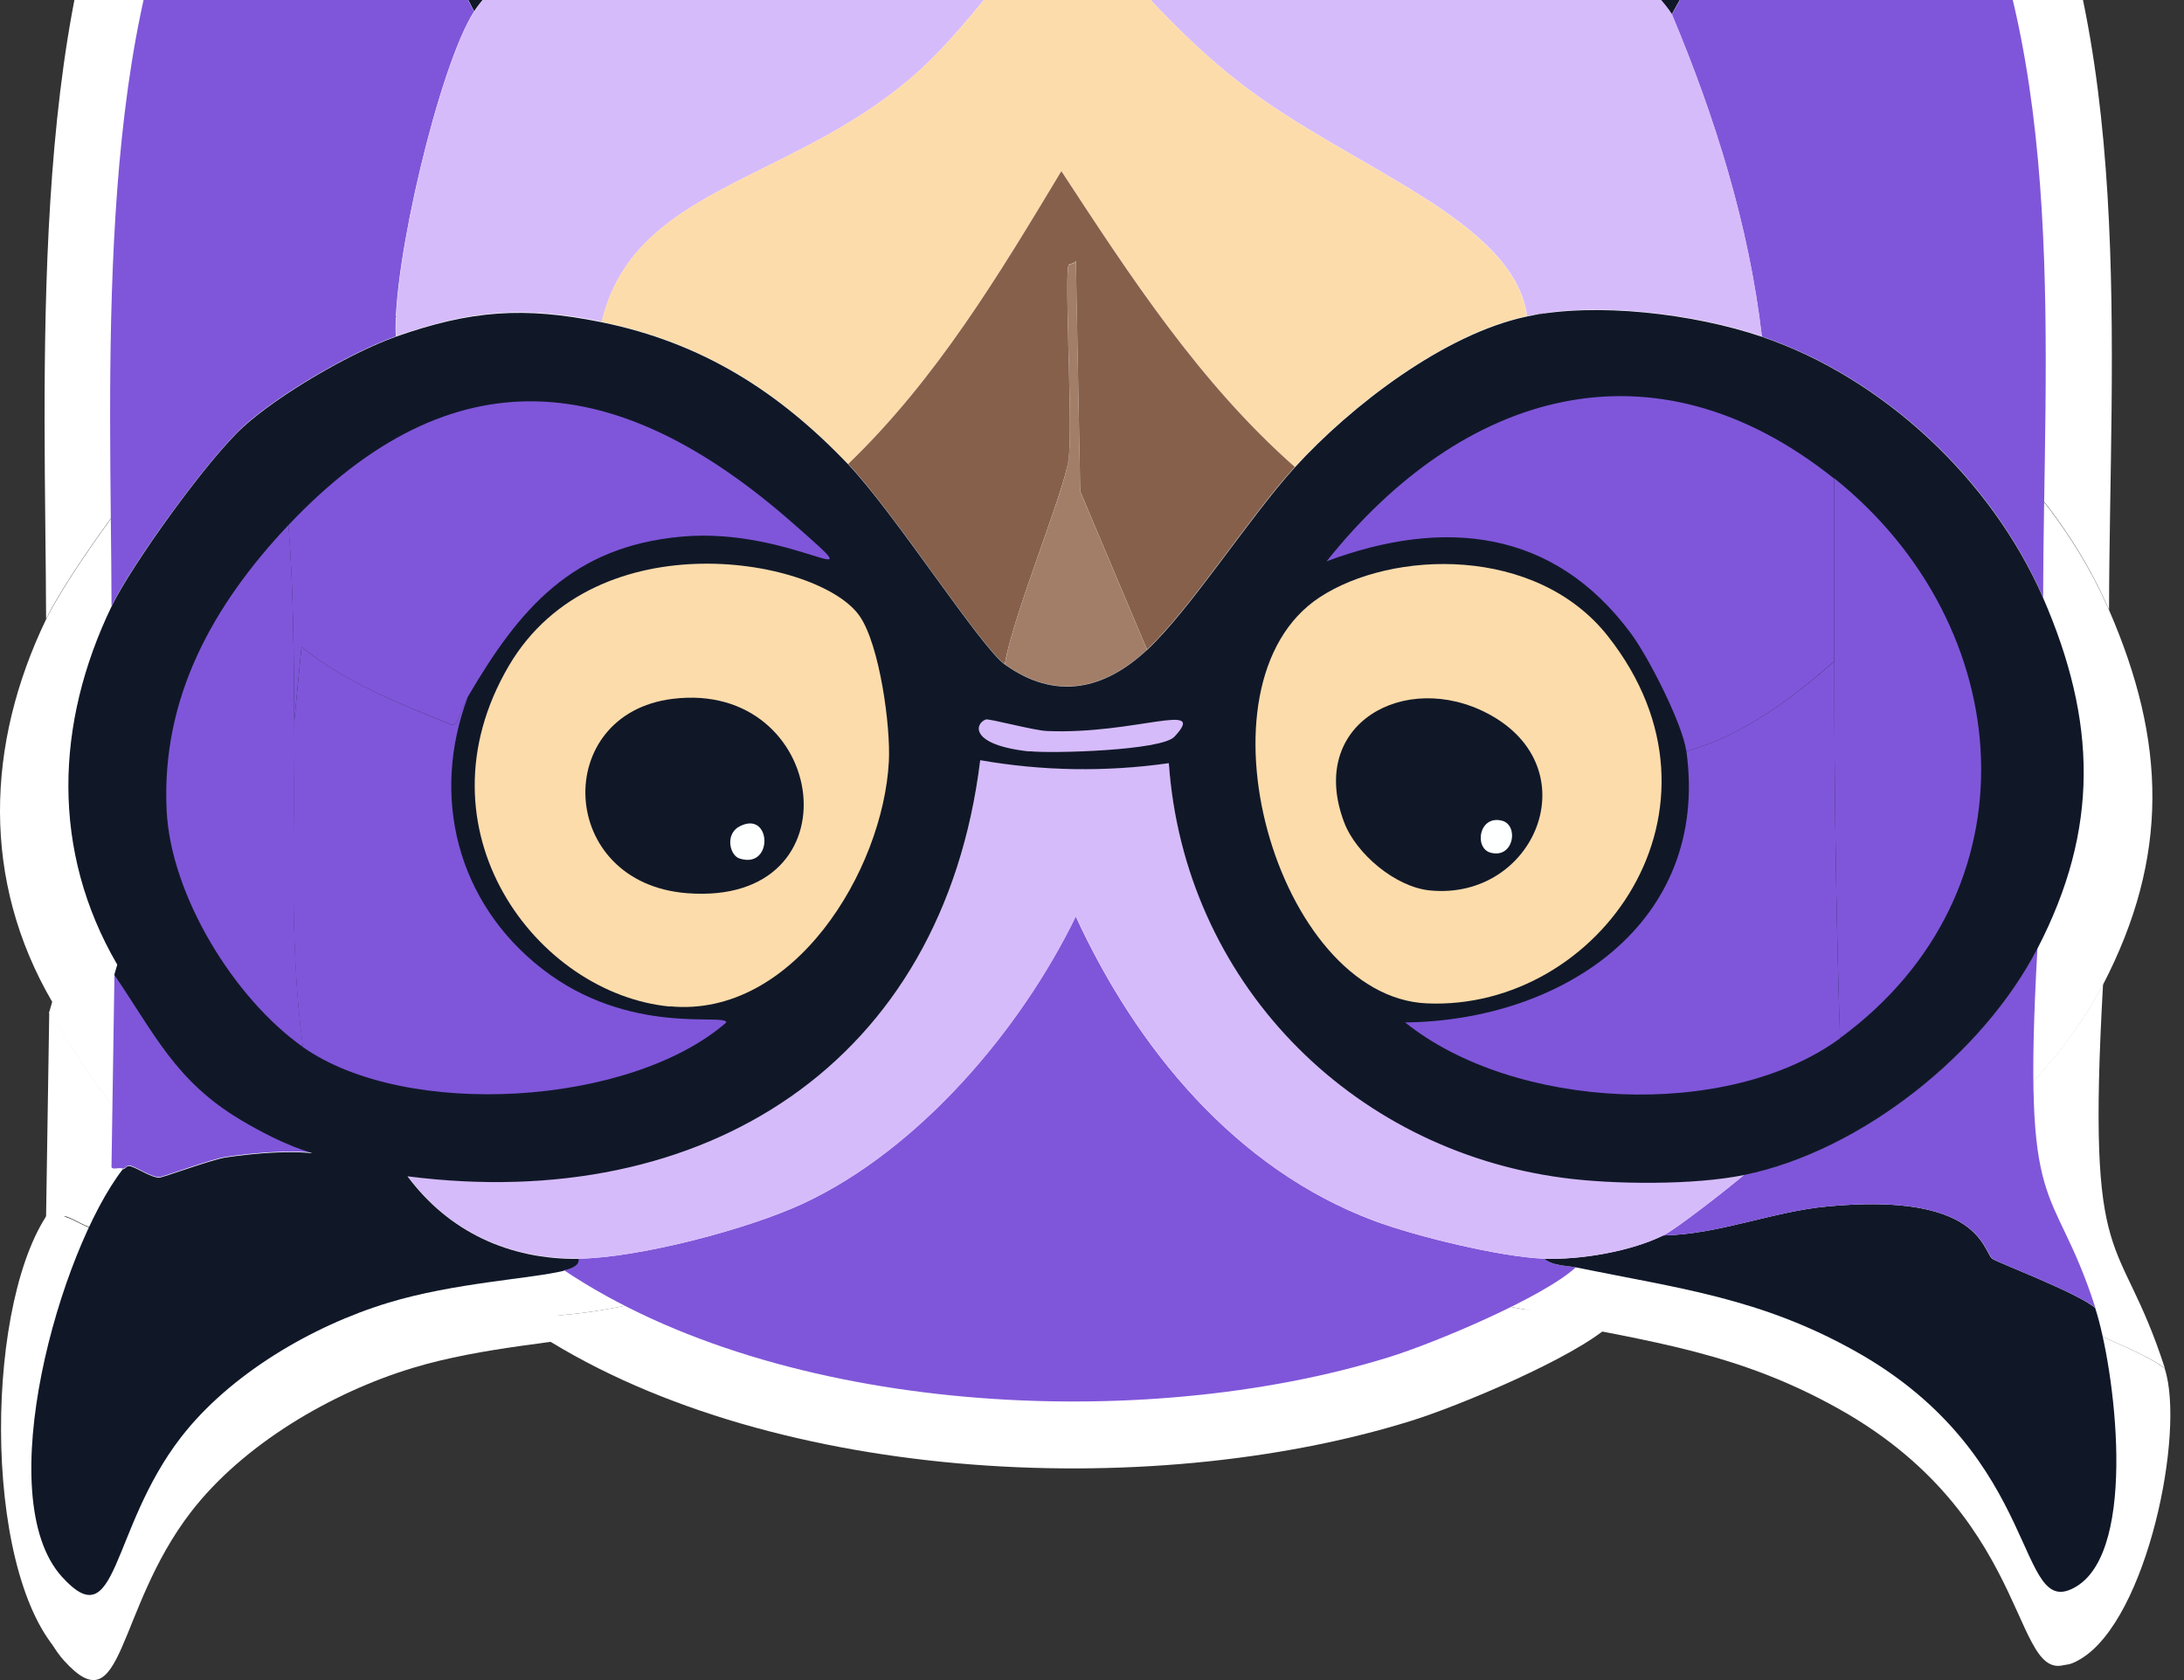
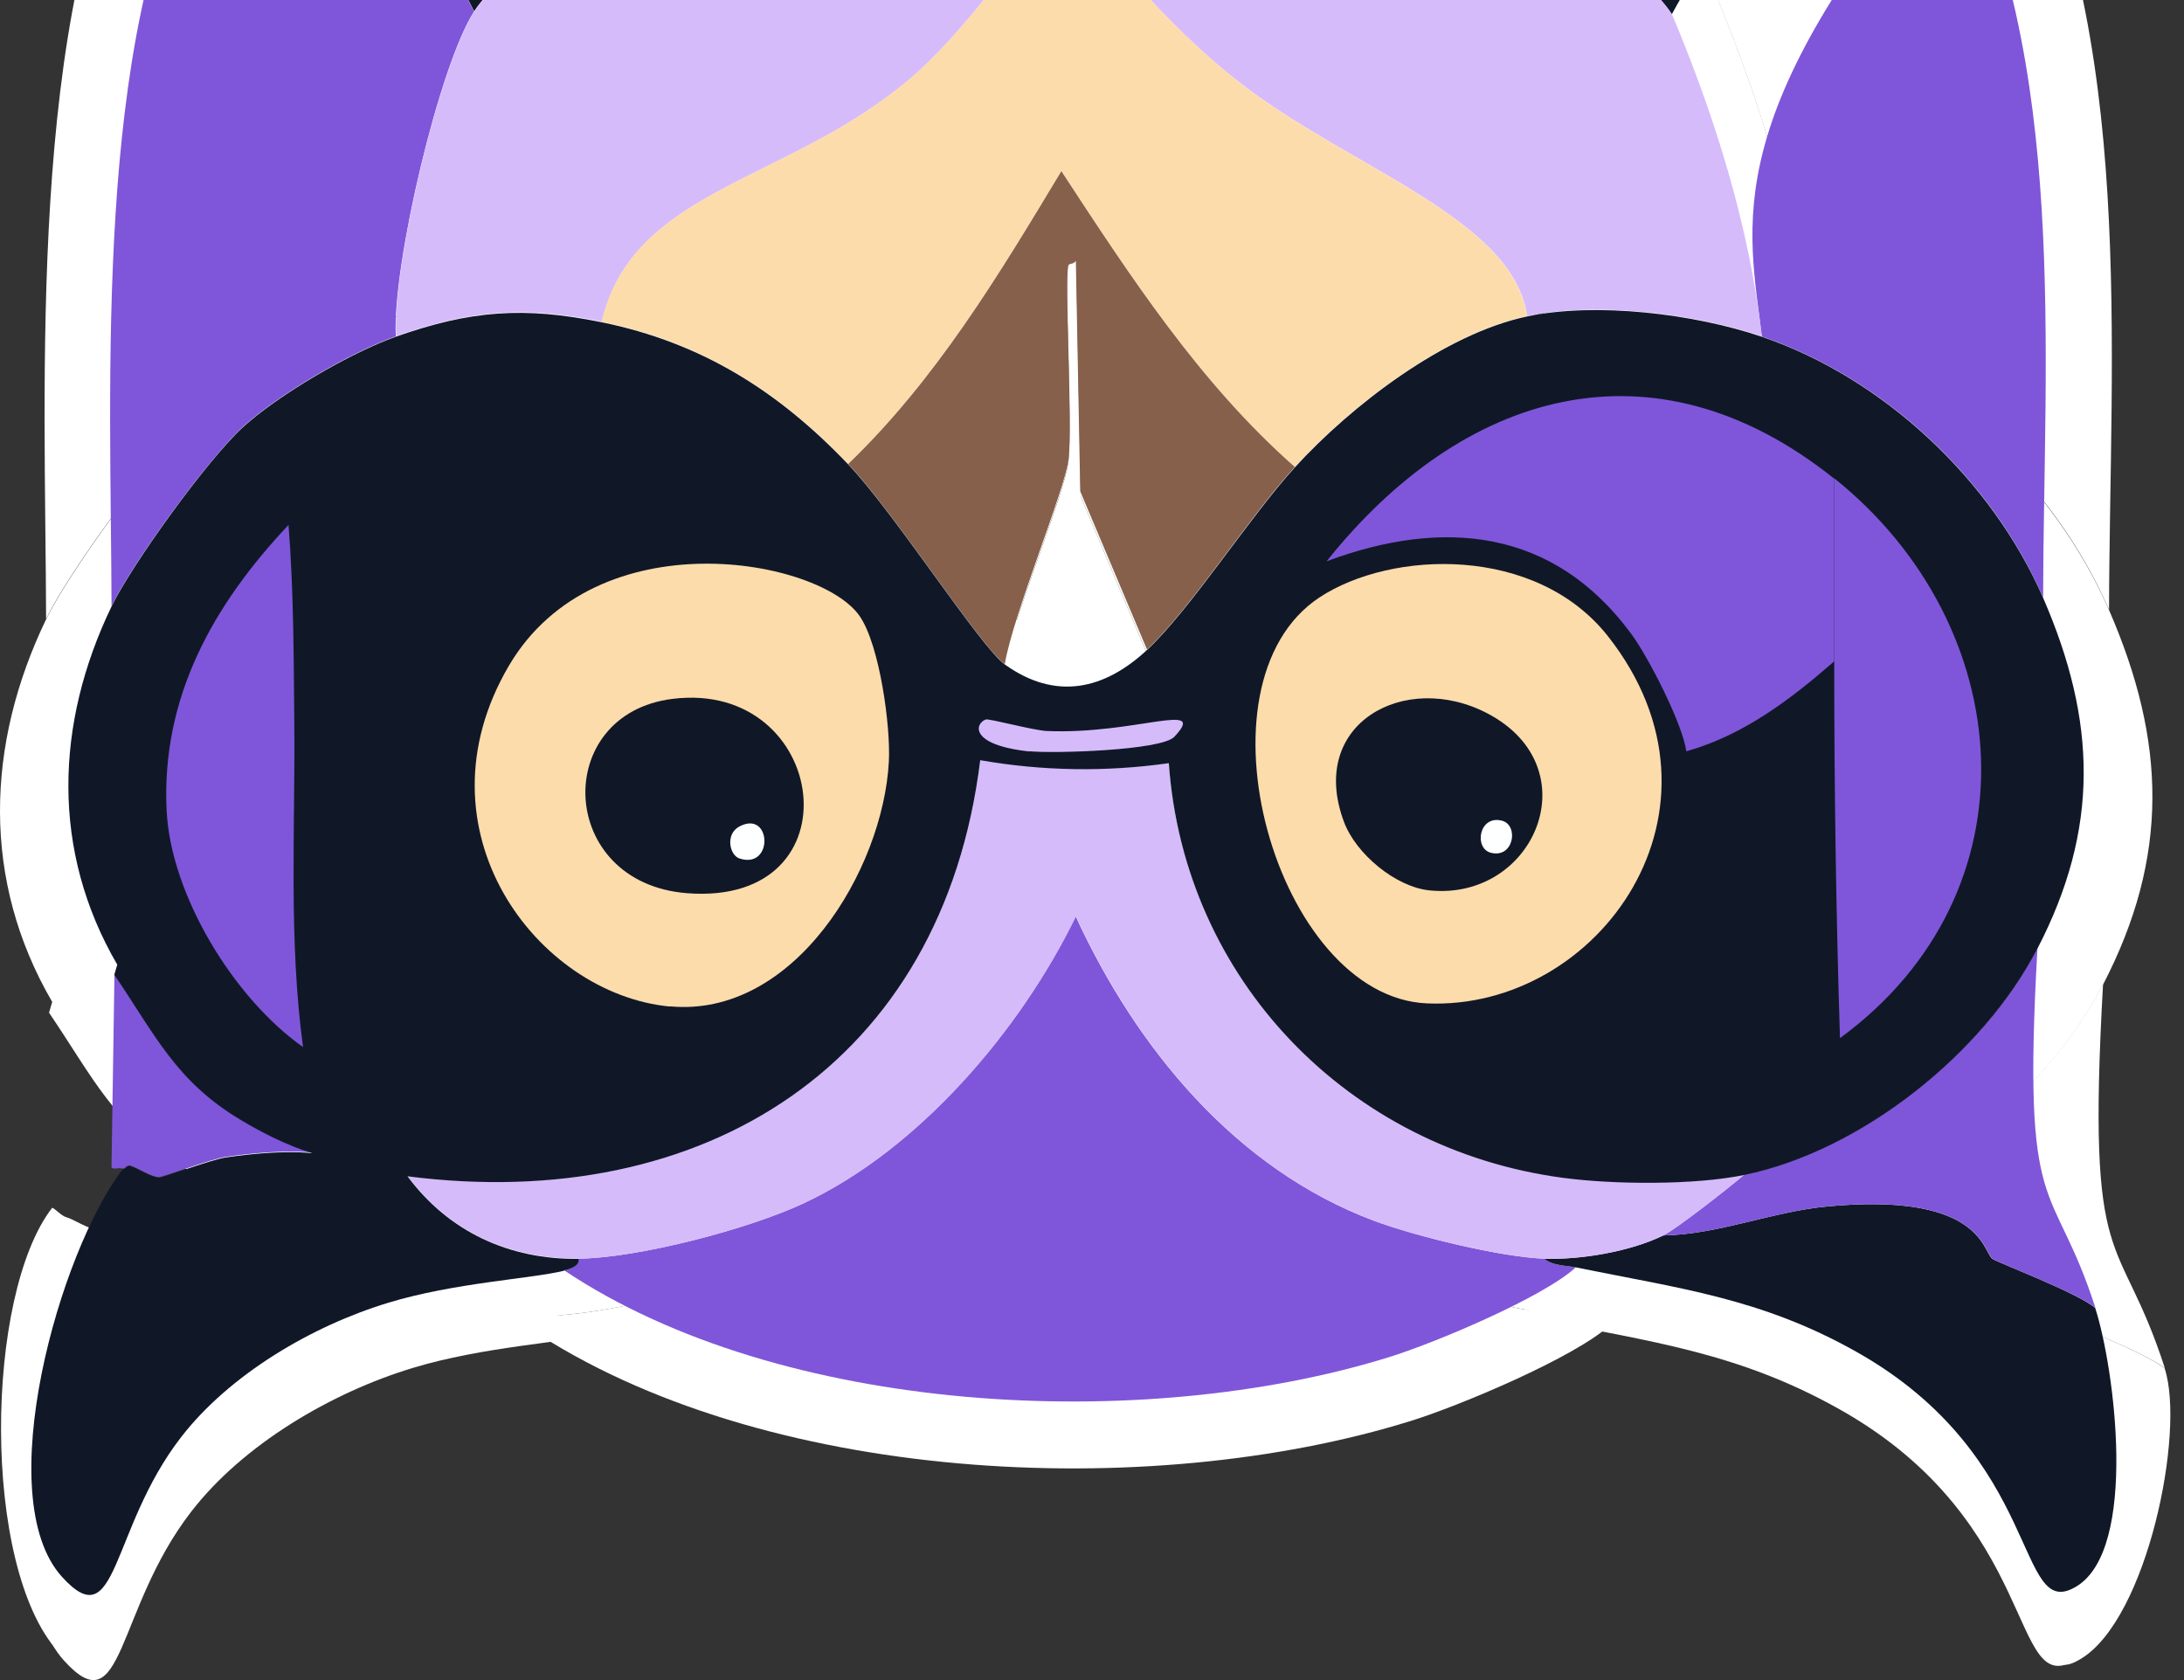
<svg xmlns="http://www.w3.org/2000/svg" width="104" height="80" viewBox="0 0 104 80" fill="none">
  <rect x="0" y="0" width="104" height="80" fill="#333333" stroke="none" />
  <path d="M76.684 63.104C76.189 63.003 75.483 63.023 75.059 62.659C72.858 62.579 68.546 61.529 66.426 60.741C59.349 58.096 54.311 51.937 51.231 45.253C48.425 51.028 43.255 57.106 37.369 59.853C34.552 61.165 28.999 62.619 25.94 62.659C26.001 63.063 25.445 63.194 25.203 63.245C36.238 70.625 54.644 71.554 67.163 67.667C69.486 66.95 75.008 64.628 76.674 63.093L76.684 63.104Z" fill="white" />
  <path d="M95.857 -9.611C88.78 -9.287 84.893 -6.804 81.551 -0.615C83.742 4.595 85.468 10.118 86.124 15.761C92.323 17.872 97.826 23.031 100.431 29.038C100.451 16.862 101.743 1.455 95.857 -9.611Z" fill="white" />
  <path d="M16.652 15.752C16.461 12.147 18.864 1.97 20.631 -0.766C17.743 -6.601 12.988 -8.964 6.617 -9.317C1.286 0.607 2.164 18.246 2.195 29.473C3.224 27.332 7.112 21.961 8.909 20.325C10.726 18.68 14.351 16.57 16.652 15.752Z" fill="white" />
  <path d="M103.084 65.164C102.155 64.376 98.066 62.842 97.844 62.66C97.359 62.246 97.218 59.267 89.434 60.005C86.657 60.267 83.921 61.428 81.104 61.479C79.448 62.296 76.894 62.721 75.057 62.66C75.481 63.023 76.187 63.003 76.682 63.104C81.922 64.174 86.072 64.659 90.918 67.385C100.53 72.787 95.962 80.885 99.092 78.987C102.252 77.079 104.063 68.193 103.084 65.174V65.164Z" fill="white" />
  <path d="M99.766 64.887C98.837 64.099 94.748 62.565 94.526 62.383C94.041 61.969 93.9 58.99 86.115 59.727C83.339 59.99 80.603 61.151 77.786 61.202C76.13 62.019 73.576 62.443 71.738 62.383C72.162 62.746 72.869 62.726 73.364 62.827C78.604 63.897 82.753 64.382 87.6 67.108C97.211 72.509 95.677 80.95 98.806 79.052C101.967 77.144 100.745 67.915 99.766 64.897V64.887Z" fill="white" />
  <path d="M100.135 46.879C97.358 52.23 91.179 57.157 85.243 58.379C84.415 59.085 81.78 61.145 81.113 61.478C83.94 61.428 86.666 60.267 89.443 60.004C97.217 59.267 97.368 62.245 97.853 62.659C98.075 62.851 102.154 64.376 103.093 65.163C100.902 58.368 99.347 61.034 100.145 46.869L100.135 46.879Z" fill="white" />
-   <path d="M2.345 48.201L2.193 58.005C2.274 58.156 2.486 58.005 2.779 58.075C2.9 58.106 2.951 57.873 3.153 57.924C3.506 58.025 4.223 58.52 4.627 58.51C4.808 58.51 7.282 57.581 8.019 57.48C13.996 56.611 13.501 58.399 8.756 55.562C5.454 53.593 4.394 51.22 2.345 48.191V48.201Z" fill="white" />
  <path d="M27.129 15.015C28.734 8.211 36.559 7.978 42.839 2.627C45.575 0.285 48.2 -3.552 50.512 -6.369C53.45 -3.148 56.176 0.245 59.659 2.92C65.192 7.191 73.491 9.775 74.188 14.723C77.731 13.976 82.709 14.591 86.132 15.752C85.475 10.109 83.749 4.596 81.558 -0.624C78.337 -5.672 56.095 -16.657 51.249 -26.733C48.23 -22.826 44.878 -19.12 41.072 -15.97C35.711 -11.528 23.04 -4.47 20.647 -0.775C18.87 1.961 16.477 12.148 16.669 15.742C20.485 14.399 23.181 14.198 27.139 15.005L27.129 15.015Z" fill="white" />
  <path d="M25.951 62.659C29.01 62.618 34.563 61.164 37.38 59.852C43.276 57.106 48.435 51.018 51.242 45.253C54.322 51.937 59.35 58.095 66.437 60.74C68.557 61.528 72.858 62.578 75.07 62.659C76.907 62.73 79.461 62.295 81.117 61.477C81.794 61.144 84.419 59.085 85.247 58.378C82.722 58.903 78.603 58.863 76.029 58.529C65.125 57.086 56.745 48.463 55.967 37.438C52.767 37.893 49.546 37.842 46.376 37.287C44.478 52.724 32.342 60.387 17.248 58.449C19.348 61.286 22.427 62.689 25.951 62.649V62.659Z" fill="white" />
  <path d="M74.18 14.722C73.483 9.785 65.184 7.19 59.651 2.919C56.178 0.234 53.442 -3.149 50.504 -6.369C48.192 -3.552 45.577 0.294 42.831 2.626C36.561 7.978 28.726 8.21 27.121 15.015C32.21 16.055 36.107 18.518 39.661 22.244C44.133 17.933 47.324 12.622 50.504 7.352C54.008 12.703 57.541 18.134 62.377 22.395C65.235 19.265 69.98 15.61 74.18 14.722Z" fill="white" />
  <path d="M54.853 31.684C57.044 29.645 60.073 24.91 62.375 22.395C57.539 18.135 54.005 12.703 50.502 7.352C47.321 12.632 44.141 17.933 39.658 22.244C42.031 24.738 46.382 31.533 47.624 32.421C48.038 29.927 50.673 23.587 50.865 22.022C51.087 20.285 50.643 12.743 50.865 12.138C50.906 12.027 51.117 12.107 51.239 11.916L51.461 23.637L54.853 31.674V31.684Z" fill="white" />
  <path d="M54.856 31.684L51.464 23.647L51.241 11.925C51.13 12.117 50.908 12.037 50.868 12.148C50.646 12.753 51.09 20.285 50.868 22.032C50.676 23.597 48.031 29.937 47.627 32.431C50.222 34.289 52.695 33.703 54.856 31.694V31.684Z" fill="white" />
  <path d="M25.213 63.255C25.455 63.194 26.011 63.063 25.95 62.669C22.427 62.71 19.347 61.296 17.247 58.469C32.341 60.408 44.477 52.745 46.375 37.307C49.545 37.863 52.766 37.913 55.966 37.459C56.744 48.484 65.124 57.106 76.028 58.55C78.602 58.893 82.722 58.924 85.246 58.399C91.182 57.177 97.371 52.24 100.138 46.899C103.308 40.791 103.156 35.319 100.43 29.049C97.816 23.052 92.323 17.882 86.124 15.772C82.701 14.611 77.714 13.995 74.18 14.742C69.98 15.631 65.245 19.276 62.377 22.416C60.076 24.94 57.047 29.665 54.856 31.704C52.695 33.713 50.222 34.299 47.627 32.441C46.385 31.553 42.033 24.758 39.661 22.264C36.107 18.539 32.21 16.075 27.121 15.035C23.163 14.227 20.458 14.429 16.651 15.772C14.35 16.59 10.725 18.7 8.908 20.346C7.11 21.971 3.233 27.343 2.194 29.493C-0.674 35.45 -0.886 41.922 2.486 47.707L2.335 48.222C4.395 51.251 5.455 53.623 8.746 55.592C13.491 58.429 13.986 56.642 8.009 57.51C7.272 57.621 4.798 58.54 4.617 58.54C4.213 58.54 3.496 58.045 3.143 57.955C2.941 57.904 2.607 57.541 2.486 57.51C-0.724 61.65 -0.896 74.59 2.769 78.649C5.626 81.809 2.103 76.441 5.717 71.756C8.191 68.546 12.401 66.072 16.268 64.901C19.62 63.881 23.547 63.679 25.193 63.275L25.213 63.255Z" fill="white" />
  <path d="M28.591 63.494C28.834 63.433 29.389 63.302 29.328 62.908C25.805 62.949 22.725 61.535 20.625 58.708C35.719 60.647 47.855 52.984 49.753 37.546C52.923 38.102 56.144 38.152 59.345 37.698C60.122 48.723 68.502 57.345 79.406 58.789C81.981 59.132 86.1 59.163 88.624 58.638C94.561 57.416 82.48 49.881 85.246 44.54C88.417 38.432 90.336 38.95 87.61 32.68C84.996 26.683 95.701 18.121 89.502 16.011C86.08 14.85 81.092 14.234 77.558 14.981C73.358 15.87 68.623 19.514 65.756 22.654C63.454 25.178 60.425 29.904 58.234 31.943C56.074 33.952 53.6 34.538 51.005 32.68C49.763 31.791 45.412 24.997 43.039 22.503C39.485 18.777 35.588 16.314 30.5 15.274C26.542 14.466 23.836 14.668 20.03 16.011C17.728 16.829 14.103 18.939 12.286 20.585C10.489 22.21 6.612 27.581 5.572 29.732C2.704 35.689 2.492 42.16 5.865 47.946L5.713 48.461C7.773 51.489 8.833 53.862 12.124 55.831C16.869 58.668 17.364 56.881 11.387 57.749C10.65 57.86 8.177 58.779 7.995 58.779C7.591 58.779 6.874 58.284 6.521 58.193C6.319 58.143 6.268 58.375 6.147 58.345C2.937 62.484 -0.617 75.014 3.048 79.073C5.905 82.233 5.481 76.68 9.095 71.995C11.569 68.784 15.779 66.311 19.646 65.14C22.998 64.12 26.925 63.918 28.571 63.514L28.591 63.494Z" fill="white" />
  <path d="M89.808 32.28C89.808 29.181 89.808 26.081 89.808 22.991C80.591 15.621 70.898 18.539 63.992 27.192C69.929 24.98 75.532 25.526 79.48 30.877C80.368 32.078 82.095 35.461 82.287 36.854C85.184 36.046 87.587 34.219 89.808 32.28Z" fill="white" />
  <path d="M20.337 34.047C19.872 34.834 19.862 35.46 19.529 35.521C16.854 34.44 14.127 33.38 11.856 31.543L11.482 35.379C11.523 40.882 11.19 46.435 11.927 51.897C17.177 55.592 28.565 54.906 33.462 50.645C33.442 50.15 28.545 51.382 24.093 47.919C19.771 44.557 18.398 39.145 20.327 34.057L20.337 34.047Z" fill="white" />
  <path d="M20.339 34.046C22.933 29.624 25.599 26.444 31.182 25.939C36.937 25.414 41.44 29.281 36.785 25.202C27.982 17.488 19.571 16.489 11.191 25.354C11.454 28.685 11.464 32.037 11.484 35.379L11.858 31.543C14.129 33.39 16.855 34.44 19.531 35.52C19.864 35.46 19.884 34.834 20.339 34.046Z" fill="white" />
  <path d="M90.105 51.452C89.893 45.061 89.813 38.67 89.813 32.279C87.591 34.218 85.189 36.035 82.291 36.853C83.492 45.647 75.91 50.564 67.984 50.644C73.527 55.097 84.371 55.652 90.105 51.452Z" fill="white" />
  <path d="M89.809 22.981C89.809 26.081 89.809 29.18 89.809 32.27C89.809 38.671 89.9 45.052 90.101 51.443C100.238 44.022 99.188 30.483 89.809 22.971V22.981Z" fill="white" />
  <path d="M48.876 36.853C50.007 36.974 55.59 36.823 56.246 36.116C57.993 34.258 54.237 36.015 49.755 35.823C49.078 35.793 46.806 35.177 46.655 35.237C46.1 35.439 45.807 36.53 48.866 36.863L48.876 36.853Z" fill="white" />
  <path d="M11.489 35.369C11.459 32.027 11.459 28.675 11.196 25.343C7.38 29.392 4.714 34.097 4.997 39.872C5.209 44.173 8.42 49.423 11.933 51.897C11.196 46.435 11.54 40.882 11.489 35.379V35.369Z" fill="white" />
  <path d="M30.593 49.827C36.893 50.422 41.437 42.911 41.73 37.368C41.82 35.571 41.265 31.482 40.255 29.997C38.267 27.049 26.848 24.959 22.405 32.501C17.509 40.841 23.819 49.191 30.593 49.837V49.827Z" fill="white" />
  <path d="M31.47 44.072C40.254 44.749 38.658 33.209 30.733 34.188C24.564 34.945 24.837 43.557 31.47 44.072Z" fill="white" />
  <path d="M34.128 42.306C35.885 42.881 35.763 39.812 34.128 40.68C33.401 41.064 33.623 42.134 34.128 42.306Z" fill="#FEFFFF" />
  <path d="M69.094 49.675C77.847 50.059 85.197 39.781 78.311 31.017C74.657 26.363 67.296 26.615 63.632 29.028C56.948 33.44 61.441 49.342 69.094 49.675Z" fill="white" />
  <path d="M69.235 43.931C74.586 44.466 77.423 37.691 72.183 34.935C67.983 32.724 62.985 35.45 64.883 40.468C65.489 42.073 67.498 43.759 69.235 43.931Z" fill="white" />
  <path d="M72.333 42.012C73.514 42.325 73.777 40.619 72.918 40.387C71.737 40.074 71.475 41.78 72.333 42.012Z" fill="#FEFFFF" />
  <path d="M93.005 -7.731C88.392 -16.4 82.2 -19.179 74.155 -23.755C66.602 -28.047 58.841 -31.998 51.231 -36.186C43.319 -31.346 25.584 -22.715 19.052 -18.234C15.12 -15.54 11.707 -11.655 9.457 -7.467C15.413 -7.126 19.875 -4.924 22.578 0.54C24.828 -2.92 36.692 -9.528 41.702 -13.687C45.266 -16.646 48.404 -20.106 51.231 -23.764C55.778 -14.339 76.594 -4.045 79.609 0.682C82.739 -5.113 86.378 -7.448 93.005 -7.741V-7.731Z" fill="#101828" />
  <path d="M75.056 60.351C74.592 60.256 73.931 60.275 73.534 59.935C71.473 59.859 67.436 58.876 65.451 58.139C58.824 55.662 54.107 49.896 51.224 43.638C48.596 49.045 43.756 54.736 38.245 57.307C35.607 58.536 30.408 59.897 27.544 59.935C27.6 60.313 27.08 60.436 26.854 60.483C37.186 67.394 54.419 68.263 66.141 64.624C68.315 63.953 73.486 61.778 75.046 60.341L75.056 60.351Z" fill="#7F56D9" />
-   <path d="M93.008 -7.732C86.382 -7.429 82.742 -5.104 79.613 0.691C81.665 5.569 83.281 10.74 83.896 16.024C89.7 18 94.852 22.83 97.291 28.455C97.31 17.055 98.52 2.629 93.008 -7.732Z" fill="#7F56D9" />
+   <path d="M93.008 -7.732C81.665 5.569 83.281 10.74 83.896 16.024C89.7 18 94.852 22.83 97.291 28.455C97.31 17.055 98.52 2.629 93.008 -7.732Z" fill="#7F56D9" />
  <path d="M18.848 16.015C18.669 12.64 20.919 3.111 22.573 0.55C19.869 -4.914 15.417 -7.126 9.452 -7.457C4.46 1.835 5.283 18.35 5.311 28.862C6.275 26.858 9.915 21.829 11.598 20.297C13.299 18.756 16.693 16.781 18.848 16.015Z" fill="#7F56D9" />
  <path d="M99.773 62.28C98.904 61.542 95.075 60.105 94.867 59.935C94.413 59.548 94.281 56.759 86.993 57.449C84.393 57.695 81.831 58.782 79.194 58.829C77.643 59.595 75.252 59.992 73.531 59.935C73.928 60.276 74.59 60.257 75.053 60.351C79.96 61.353 83.845 61.807 88.382 64.359C97.382 69.417 95.945 77.32 98.875 75.543C101.834 73.756 100.69 65.115 99.773 62.289V62.28Z" fill="#101828" />
  <path d="M97.013 45.16C94.413 50.17 88.628 54.783 83.07 55.927C82.294 56.588 79.827 58.517 79.203 58.829C81.85 58.782 84.402 57.694 87.002 57.449C94.281 56.759 94.423 59.547 94.877 59.935C95.085 60.114 98.904 61.542 99.783 62.279C97.731 55.917 96.276 58.413 97.022 45.15L97.013 45.16Z" fill="#7F56D9" />
  <path d="M5.45 46.398L5.309 55.577C5.384 55.719 5.583 55.577 5.857 55.643C5.97 55.671 6.018 55.454 6.207 55.501C6.538 55.596 7.209 56.059 7.587 56.049C7.757 56.049 10.073 55.18 10.763 55.085C16.359 54.272 15.896 55.945 11.453 53.289C8.362 51.446 7.369 49.224 5.45 46.388V46.398Z" fill="#7F56D9" />
  <path d="M28.657 15.325C30.16 8.954 37.487 8.736 43.367 3.726C45.928 1.533 48.386 -2.059 50.551 -4.697C53.302 -1.681 55.854 1.495 59.116 4C64.296 7.999 72.067 10.419 72.719 15.051C76.037 14.352 80.697 14.928 83.902 16.015C83.287 10.731 81.671 5.57 79.62 0.682C76.604 -4.044 55.779 -14.329 51.241 -23.764C48.414 -20.105 45.276 -16.636 41.712 -13.687C36.693 -9.527 24.829 -2.919 22.588 0.54C20.924 3.102 18.684 12.641 18.864 16.006C22.437 14.749 24.961 14.56 28.667 15.316L28.657 15.325Z" fill="#D6BBFB" />
  <path d="M27.555 59.934C30.419 59.897 35.619 58.535 38.256 57.306C43.777 54.735 48.607 49.035 51.235 43.637C54.118 49.895 58.826 55.662 65.462 58.138C67.448 58.876 71.475 59.859 73.545 59.934C75.265 60.001 77.657 59.594 79.207 58.828C79.841 58.516 82.299 56.588 83.074 55.926C80.71 56.418 76.854 56.38 74.443 56.068C64.234 54.716 56.387 46.643 55.659 36.32C52.663 36.746 49.647 36.698 46.679 36.178C44.902 50.632 33.539 57.807 19.406 55.992C21.372 58.649 24.256 59.963 27.555 59.925V59.934Z" fill="#D6BBFB" />
  <path d="M72.71 15.051C72.058 10.428 64.287 7.999 59.107 4C55.855 1.485 53.293 -1.681 50.542 -4.697C48.377 -2.059 45.929 1.542 43.358 3.726C37.487 8.736 30.151 8.954 28.648 15.325C33.413 16.299 37.062 18.605 40.389 22.094C44.577 18.057 47.564 13.085 50.542 8.15C53.822 13.16 57.131 18.246 61.659 22.235C64.334 19.305 68.777 15.883 72.71 15.051Z" fill="#FDDCAB" />
  <path d="M54.616 30.933C56.667 29.023 59.503 24.589 61.658 22.235C57.13 18.246 53.822 13.16 50.541 8.15C47.564 13.094 44.586 18.057 40.389 22.094C42.61 24.429 46.684 30.791 47.847 31.623C48.235 29.288 50.702 23.351 50.882 21.886C51.09 20.26 50.674 13.198 50.882 12.631C50.92 12.527 51.118 12.603 51.231 12.423L51.44 23.398L54.616 30.923V30.933Z" fill="#86604B" />
-   <path d="M54.618 30.933L51.442 23.408L51.234 12.432C51.13 12.612 50.922 12.537 50.884 12.64C50.676 13.208 51.092 20.26 50.884 21.895C50.705 23.36 48.228 29.297 47.85 31.632C50.279 33.371 52.595 32.823 54.618 30.942V30.933Z" fill="#A27E68" />
  <path d="M26.863 60.493C27.09 60.436 27.61 60.313 27.554 59.944C24.254 59.982 21.371 58.659 19.405 56.012C33.538 57.827 44.9 50.652 46.678 36.198C49.646 36.718 52.661 36.765 55.658 36.34C56.386 46.663 64.232 54.736 74.442 56.087C76.852 56.409 80.709 56.437 83.073 55.946C88.631 54.802 94.426 50.179 97.016 45.178C99.984 39.459 99.843 34.336 97.29 28.465C94.842 22.85 89.699 18.01 83.895 16.034C80.69 14.947 76.02 14.37 72.712 15.07C68.779 15.902 64.346 19.314 61.661 22.254C59.505 24.618 56.67 29.042 54.618 30.951C52.595 32.833 50.279 33.381 47.85 31.641C46.687 30.809 42.613 24.448 40.391 22.113C37.064 18.624 33.415 16.318 28.65 15.344C24.945 14.588 22.411 14.777 18.847 16.034C16.692 16.8 13.298 18.776 11.597 20.316C9.914 21.838 6.284 26.867 5.31 28.881C2.625 34.459 2.427 40.518 5.584 45.935L5.442 46.417C7.371 49.253 8.364 51.474 11.445 53.318C15.888 55.974 16.352 54.301 10.755 55.114C10.065 55.218 7.749 56.078 7.579 56.078C7.201 56.078 6.53 55.615 6.199 55.53C6.01 55.483 5.962 55.7 5.849 55.672C2.843 59.547 -0.485 71.279 2.947 75.079C5.622 78.038 5.225 72.839 8.609 68.452C10.925 65.446 14.867 63.13 18.488 62.034C21.626 61.079 25.304 60.89 26.845 60.512L26.863 60.493Z" fill="#101828" />
  <path d="M87.344 31.49C87.344 28.588 87.344 25.686 87.344 22.793C78.713 15.893 69.638 18.625 63.172 26.726C68.73 24.656 73.977 25.166 77.673 30.176C78.505 31.301 80.121 34.468 80.301 35.773C83.014 35.016 85.264 33.305 87.344 31.49Z" fill="#7F56D9" />
-   <path d="M22.297 33.145C21.863 33.882 21.853 34.468 21.541 34.525C19.036 33.513 16.484 32.521 14.357 30.8L14.007 34.392C14.045 39.544 13.733 44.744 14.423 49.858C19.339 53.318 30.002 52.675 34.587 48.686C34.568 48.222 29.983 49.376 25.814 46.133C21.768 42.985 20.483 37.918 22.288 33.154L22.297 33.145Z" fill="#7F56D9" />
-   <path d="M22.299 33.144C24.729 29.004 27.224 26.026 32.452 25.553C37.84 25.062 42.056 28.682 37.698 24.863C29.455 17.641 21.581 16.705 13.734 25.005C13.98 28.125 13.99 31.263 14.008 34.392L14.358 30.8C16.485 32.53 19.038 33.513 21.543 34.524C21.855 34.468 21.874 33.882 22.299 33.144Z" fill="#7F56D9" />
-   <path d="M87.622 49.441C87.424 43.458 87.348 37.474 87.348 31.49C85.268 33.305 83.019 35.006 80.305 35.772C81.43 44.006 74.331 48.609 66.91 48.685C72.1 52.854 82.253 53.374 87.622 49.441Z" fill="#7F56D9" />
  <path d="M87.344 22.784C87.344 25.686 87.344 28.588 87.344 31.481C87.344 37.474 87.429 43.449 87.618 49.433C97.109 42.484 96.126 29.808 87.344 22.774V22.784Z" fill="#7F56D9" />
  <path d="M49.021 35.772C50.079 35.886 55.307 35.744 55.922 35.082C57.557 33.343 54.04 34.987 49.843 34.808C49.21 34.779 47.083 34.203 46.941 34.26C46.421 34.449 46.147 35.469 49.011 35.782L49.021 35.772Z" fill="#D6BBFB" />
  <path d="M14.014 34.383C13.985 31.254 13.985 28.116 13.739 24.996C10.166 28.787 7.671 33.192 7.935 38.599C8.134 42.626 11.14 47.542 14.43 49.858C13.739 44.744 14.061 39.544 14.014 34.392V34.383Z" fill="#7F56D9" />
  <path d="M31.901 47.919C37.799 48.477 42.053 41.444 42.327 36.254C42.413 34.572 41.892 30.743 40.947 29.353C39.085 26.593 28.393 24.636 24.234 31.698C19.649 39.506 25.557 47.324 31.901 47.929V47.919Z" fill="#FDDCAB" />
  <path d="M32.722 42.532C40.946 43.165 39.453 32.36 32.032 33.277C26.256 33.986 26.511 42.049 32.722 42.532Z" fill="#101828" />
  <path d="M35.209 40.877C36.854 41.416 36.741 38.542 35.209 39.355C34.529 39.715 34.737 40.717 35.209 40.877Z" fill="#FEFFFF" />
  <path d="M67.948 47.778C76.144 48.137 83.026 38.513 76.579 30.308C73.157 25.95 66.266 26.186 62.834 28.446C56.576 32.577 60.783 47.466 67.948 47.778Z" fill="#FDDCAB" />
  <path d="M68.082 42.399C73.092 42.9 75.748 36.557 70.842 33.976C66.909 31.906 62.23 34.458 64.007 39.157C64.575 40.66 66.456 42.238 68.082 42.399Z" fill="#101828" />
  <path d="M70.983 40.603C72.088 40.896 72.334 39.298 71.531 39.081C70.425 38.788 70.179 40.385 70.983 40.603Z" fill="#FEFFFF" />
</svg>